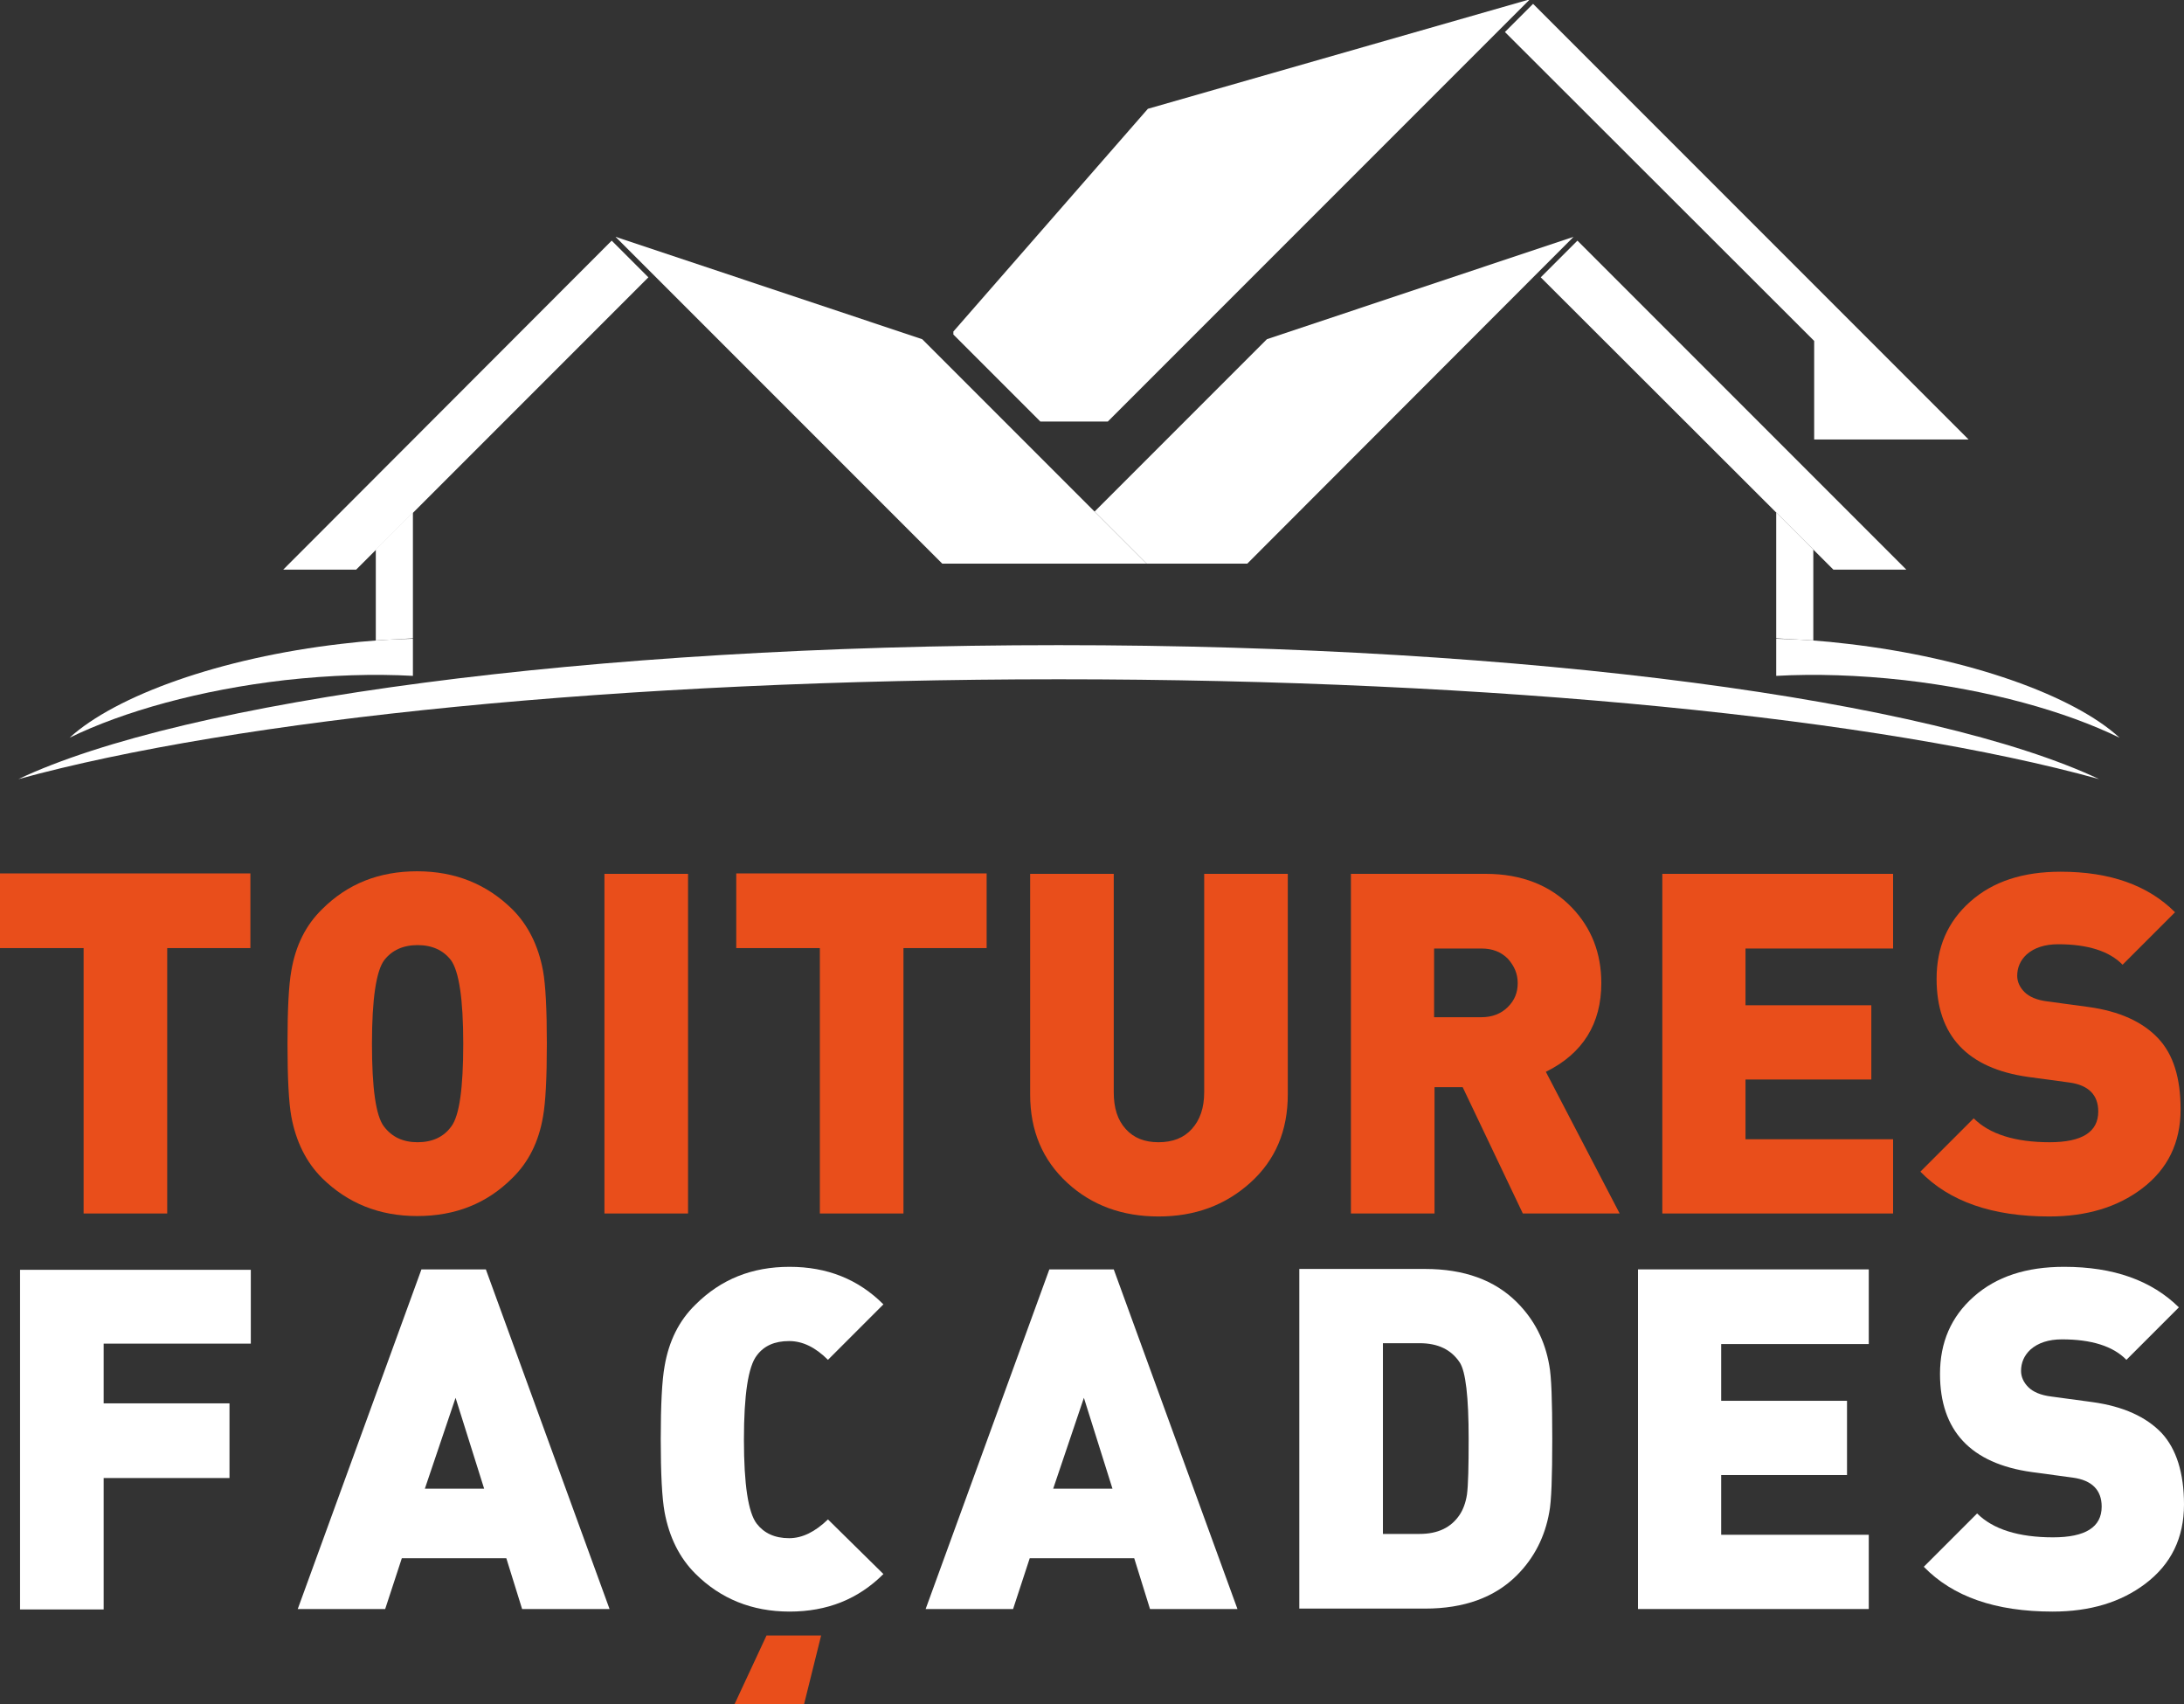
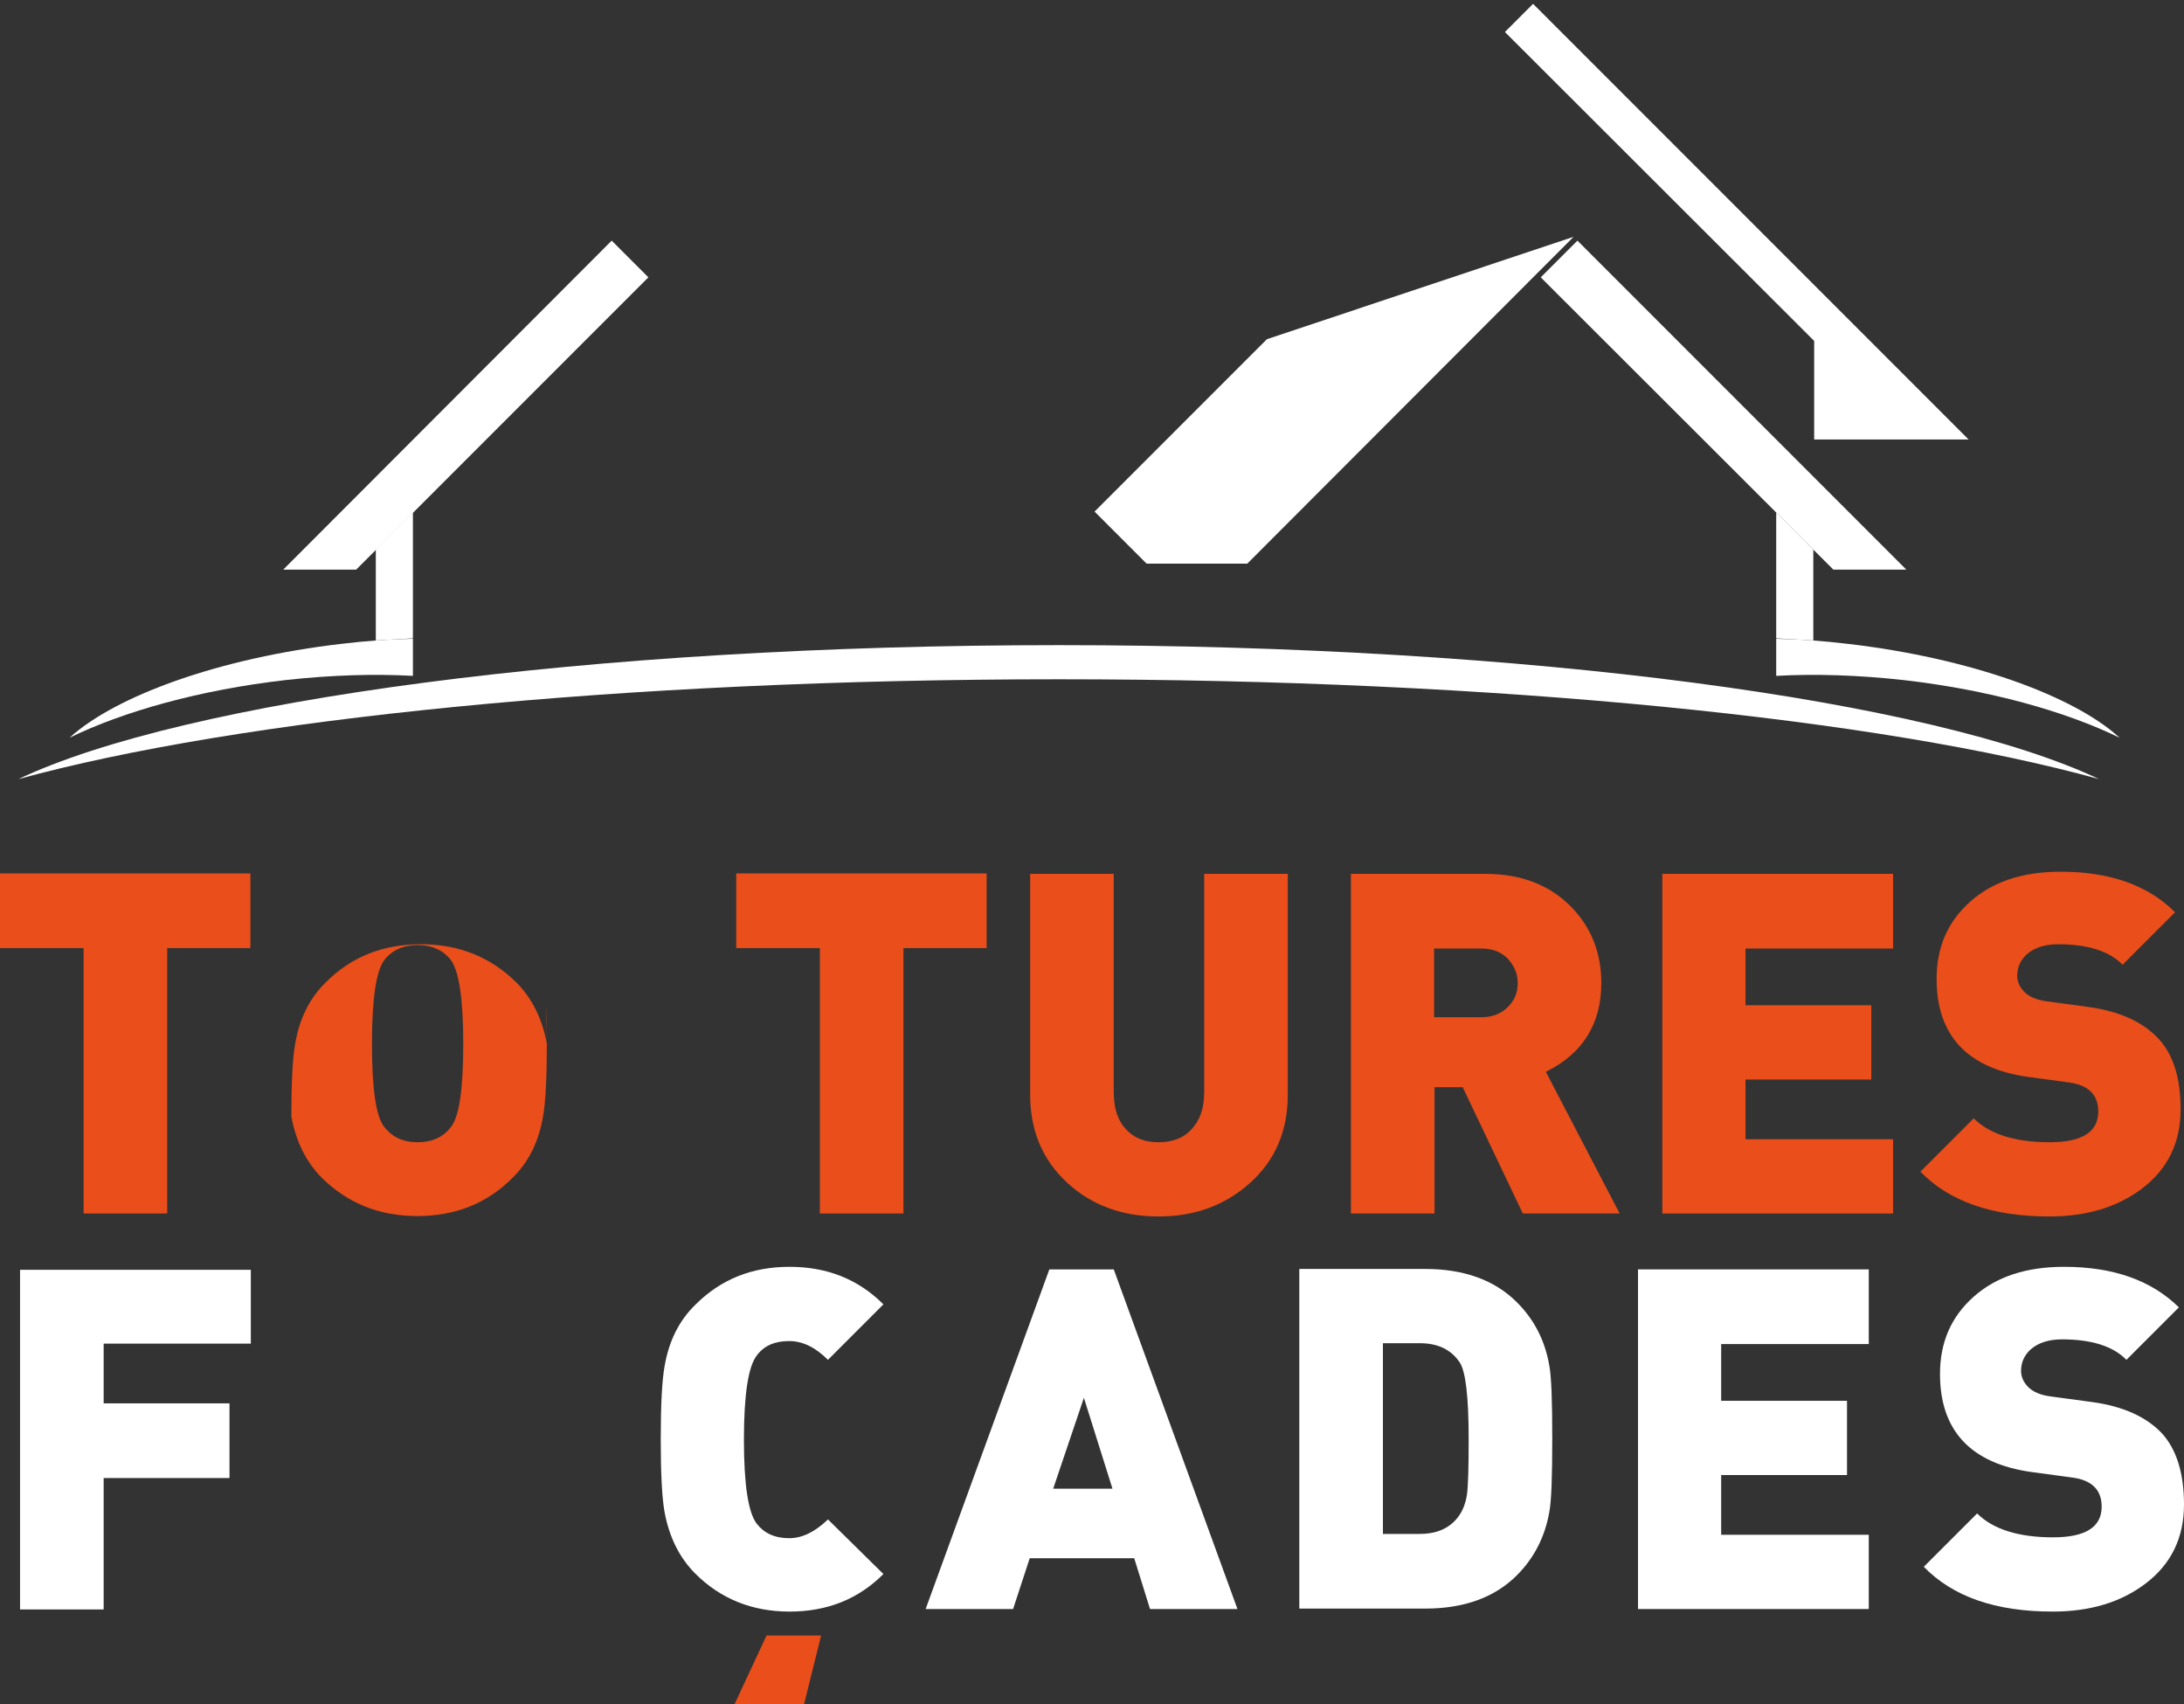
<svg xmlns="http://www.w3.org/2000/svg" version="1.1" id="Calque_1" x="0px" y="0px" viewBox="0 0 512 399.4" style="enable-background:new 0 0 512 399.4;" xml:space="preserve">
  <rect x="0" y="0" width="512" height="399.4" fill="#333333" stroke="none" />
  <style type="text/css">
	.st0{fill-rule:evenodd;clip-rule:evenodd;fill:#FFFFFF;}
	.st1{fill:#E94E1B;}
	.st2{fill:#FFFFFF;}
</style>
  <g>
    <g>
      <path class="st0" d="M248.2,151.2c110.4,0,205,13,243.9,31.4c-50.9-14.1-141.1-23.4-243.9-23.4c-102.8,0-192.9,9.4-243.9,23.4    C43.2,164.2,137.8,151.2,248.2,151.2z" />
      <g>
-         <polygon class="st0" points="358.5,0 358.1,0 269.1,25.5 223.5,77.7 223.5,78.4 243.9,98.8 259.7,98.8    " />
        <polygon class="st0" points="450.1,103 448.3,103 425.3,103 425.3,79.9 352.8,7.5 359.4,0.9 461.5,103    " />
      </g>
      <g>
        <path class="st0" d="M80,150.9c5.8-0.7,11.4-1.1,16.8-1.2v8.7c-9.1-0.5-19.2-0.2-30,1c-19.9,2.3-37.8,7.3-50.5,13.5     C27.2,163,51.6,154.2,80,150.9z" />
        <path class="st0" d="M88.1,150.1v-21.3l8.7-8.7v29.5C94,149.8,91.1,149.9,88.1,150.1z" />
        <g>
-           <polygon class="st0" points="220.9,132.1 268.8,132.1 216.2,79.5 144.3,55.5     " />
          <polygon class="st0" points="83.5,133.5 66.4,133.5 143.4,56.4 152,65     " />
        </g>
      </g>
      <path class="st0" d="M433.2,150.9c-5.8-0.7-11.4-1.1-16.8-1.2v8.7c9.1-0.5,19.2-0.2,30,1c19.9,2.3,37.8,7.3,50.5,13.5    C486.1,163,461.6,154.2,433.2,150.9z" />
      <path class="st0" d="M425.1,150.1v-21.3l-8.7-8.7v29.5C419.3,149.8,422.2,149.9,425.1,150.1z" />
      <g>
        <polygon class="st0" points="292.4,132.1 268.8,132.1 256.6,119.9 297,79.5 368.9,55.5    " />
        <polygon class="st0" points="429.8,133.5 446.9,133.5 369.8,56.4 361.2,65    " />
      </g>
    </g>
    <g>
      <path class="st1" d="M58.7,222.2H39.2v62.2H19.6v-62.2H0v-17.5h58.7V222.2z" />
-       <path class="st1" d="M128.2,244.6c0,8.1-0.3,13.8-0.9,17.1c-1,5.9-3.4,10.7-7.2,14.4c-6,6-13.4,8.9-22.3,8.9    c-8.9,0-16.3-3-22.3-8.9c-3.7-3.7-6.1-8.5-7.2-14.4c-0.6-3.3-0.9-9-0.9-17.1c0-8.1,0.3-13.8,0.9-17.1c1-5.9,3.4-10.7,7.2-14.4    c6-6,13.4-8.9,22.3-8.9c8.9,0,16.3,3,22.3,8.9c3.7,3.7,6.1,8.5,7.2,14.4C127.9,230.8,128.2,236.5,128.2,244.6z M108.6,244.6    c0-10.5-1-17-2.9-19.6c-1.8-2.3-4.4-3.5-7.8-3.5c-3.4,0-6,1.2-7.8,3.5c-1.9,2.5-2.9,9.1-2.9,19.6c0,10.4,0.9,16.9,2.8,19.4    c1.9,2.5,4.5,3.7,7.9,3.7c3.4,0,6.1-1.2,7.9-3.7C107.7,261.5,108.6,255,108.6,244.6z" />
-       <path class="st1" d="M161.3,284.4h-19.6v-79.6h19.6V284.4z" />
+       <path class="st1" d="M128.2,244.6c0,8.1-0.3,13.8-0.9,17.1c-1,5.9-3.4,10.7-7.2,14.4c-6,6-13.4,8.9-22.3,8.9    c-8.9,0-16.3-3-22.3-8.9c-3.7-3.7-6.1-8.5-7.2-14.4c0-8.1,0.3-13.8,0.9-17.1c1-5.9,3.4-10.7,7.2-14.4    c6-6,13.4-8.9,22.3-8.9c8.9,0,16.3,3,22.3,8.9c3.7,3.7,6.1,8.5,7.2,14.4C127.9,230.8,128.2,236.5,128.2,244.6z M108.6,244.6    c0-10.5-1-17-2.9-19.6c-1.8-2.3-4.4-3.5-7.8-3.5c-3.4,0-6,1.2-7.8,3.5c-1.9,2.5-2.9,9.1-2.9,19.6c0,10.4,0.9,16.9,2.8,19.4    c1.9,2.5,4.5,3.7,7.9,3.7c3.4,0,6.1-1.2,7.9-3.7C107.7,261.5,108.6,255,108.6,244.6z" />
      <path class="st1" d="M231.4,222.2h-19.6v62.2h-19.6v-62.2h-19.6v-17.5h58.7V222.2z" />
      <path class="st1" d="M301.9,256.5c0,8.5-2.9,15.4-8.8,20.7c-5.9,5.3-13,7.9-21.5,7.9c-8.5,0-15.6-2.6-21.3-7.8    c-5.9-5.4-8.8-12.3-8.8-20.8v-51.7h19.6V256c0,3.7,0.9,6.5,2.8,8.6s4.4,3.1,7.7,3.1c3.3,0,5.9-1,7.8-3.1c1.9-2.1,2.9-4.9,2.9-8.6    v-51.2h19.6V256.5z" />
      <path class="st1" d="M379.7,284.4H357l-14.1-29.6h-6.6v29.6h-19.6v-79.6h31.6c8.4,0,15.2,2.7,20.2,7.9c4.6,4.8,6.9,10.7,6.9,17.7    c0,9.5-4.3,16.5-13,20.8L379.7,284.4z M355.8,230.4c0-2.2-0.8-4-2.3-5.7c-1.6-1.6-3.6-2.4-6.2-2.4h-11.1v16.1h11.1    c2.5,0,4.6-0.8,6.2-2.4C355.1,234.4,355.8,232.6,355.8,230.4z" />
      <path class="st1" d="M443.8,284.4h-54.1v-79.6h54.1v17.5h-34.6v13.3h29.5V253h-29.5v14h34.6V284.4z" />
      <path class="st1" d="M511.2,260c0,7.8-3,14-9.1,18.6c-5.7,4.3-12.9,6.5-21.7,6.5c-13.3,0-23.4-3.5-30.2-10.5l12.5-12.5    c3.7,3.7,9.7,5.6,17.8,5.6c7.6,0,11.4-2.4,11.4-7.2c0-3.9-2.3-6.2-6.8-6.8l-9.6-1.3c-14.3-2-21.5-9.7-21.5-23    c0-7.4,2.6-13.4,7.9-18.1c5.3-4.7,12.3-7,21.2-7c11.6,0,20.5,3.2,26.8,9.5l-12.3,12.3c-3.1-3.2-8.2-4.8-15.1-4.8    c-3.1,0-5.6,0.8-7.4,2.4c-1.5,1.4-2.2,3.1-2.2,5c0,1.4,0.6,2.7,1.7,3.8c1.1,1.1,2.9,1.9,5.4,2.2l9.6,1.3c7.3,1,12.7,3.5,16.3,7.3    S511.2,252.6,511.2,260z" />
    </g>
    <path class="st2" d="M58.8,314.9H24.3v14h29.5v17.5H24.3v30.8H4.7v-79.6h54.1V314.9z" />
-     <path class="st2" d="M142.9,377.1h-20.5l-3.7-11.9H94.2l-3.9,11.9H69.8l29-79.6h15.1L142.9,377.1z M113.5,348.9l-6.7-21.3   l-7.2,21.3H113.5z" />
    <path class="st2" d="M207.1,368.9c-5.9,5.9-13.2,8.8-22,8.8c-8.8,0-16.2-3-22.1-8.9c-3.7-3.7-6.1-8.5-7.2-14.4   c-0.6-3.3-0.9-9-0.9-17.1c0-8.1,0.3-13.8,0.9-17.1c1-5.9,3.4-10.7,7.2-14.4c6-6,13.3-8.9,22.1-8.9c8.8,0,16.1,2.9,22,8.8l-13,13   c-2.9-2.9-5.9-4.4-9.1-4.4c-3.4,0-5.9,1.1-7.6,3.4c-2,2.6-3,9.2-3,19.7c0,10.5,1,17.1,3,19.7c1.7,2.2,4.2,3.4,7.6,3.4   c3.1,0,6.1-1.5,9.1-4.4L207.1,368.9z" />
    <polygon class="st1" points="192.5,383.3 188.5,399.4 172.2,399.4 179.7,383.3  " />
    <path class="st2" d="M290.1,377.1h-20.5l-3.7-11.9h-24.5l-3.9,11.9H217l29-79.6h15.1L290.1,377.1z M260.8,348.9l-6.7-21.3   l-7.2,21.3H260.8z" />
    <path class="st2" d="M363.9,337.2c0,8.9-0.2,14.7-0.7,17.2c-1,5.7-3.5,10.7-7.6,14.8c-5.2,5.2-12.4,7.8-21.5,7.8h-29.5v-79.6h29.5   c9.1,0,16.3,2.6,21.5,7.8c4.1,4.1,6.6,9,7.6,14.8C363.7,322.6,363.9,328.3,363.9,337.2z M344.3,337.2c0-9.8-0.7-15.8-2.1-17.9   c-2-3-5.1-4.5-9.4-4.5h-8.6v44.7h8.6c4.3,0,7.4-1.5,9.4-4.5c0.8-1.2,1.4-2.8,1.7-4.7C344.2,348.1,344.3,343.7,344.3,337.2z" />
    <path class="st2" d="M438.1,377.1h-54.1v-79.6h54.1v17.5h-34.6v13.3H433v17.4h-29.5v14h34.6V377.1z" />
    <path class="st2" d="M512,352.6c0,7.8-3,14-9.1,18.6c-5.7,4.3-12.9,6.5-21.7,6.5c-13.4,0-23.4-3.5-30.2-10.5l12.5-12.5   c3.7,3.7,9.7,5.6,17.8,5.6c7.6,0,11.4-2.4,11.4-7.2c0-3.9-2.3-6.2-6.8-6.8l-9.6-1.3c-14.3-2-21.5-9.7-21.5-23   c0-7.4,2.6-13.4,7.9-18.1c5.3-4.7,12.3-7,21.2-7c11.6,0,20.5,3.2,26.9,9.5l-12.3,12.3c-3.1-3.2-8.2-4.8-15.1-4.8   c-3.1,0-5.6,0.8-7.4,2.4c-1.5,1.4-2.2,3.1-2.2,5c0,1.4,0.6,2.7,1.7,3.8c1.1,1.1,2.9,1.9,5.4,2.2l9.6,1.3c7.3,1,12.7,3.5,16.3,7.3   C510.2,339.6,512,345.2,512,352.6z" />
  </g>
</svg>